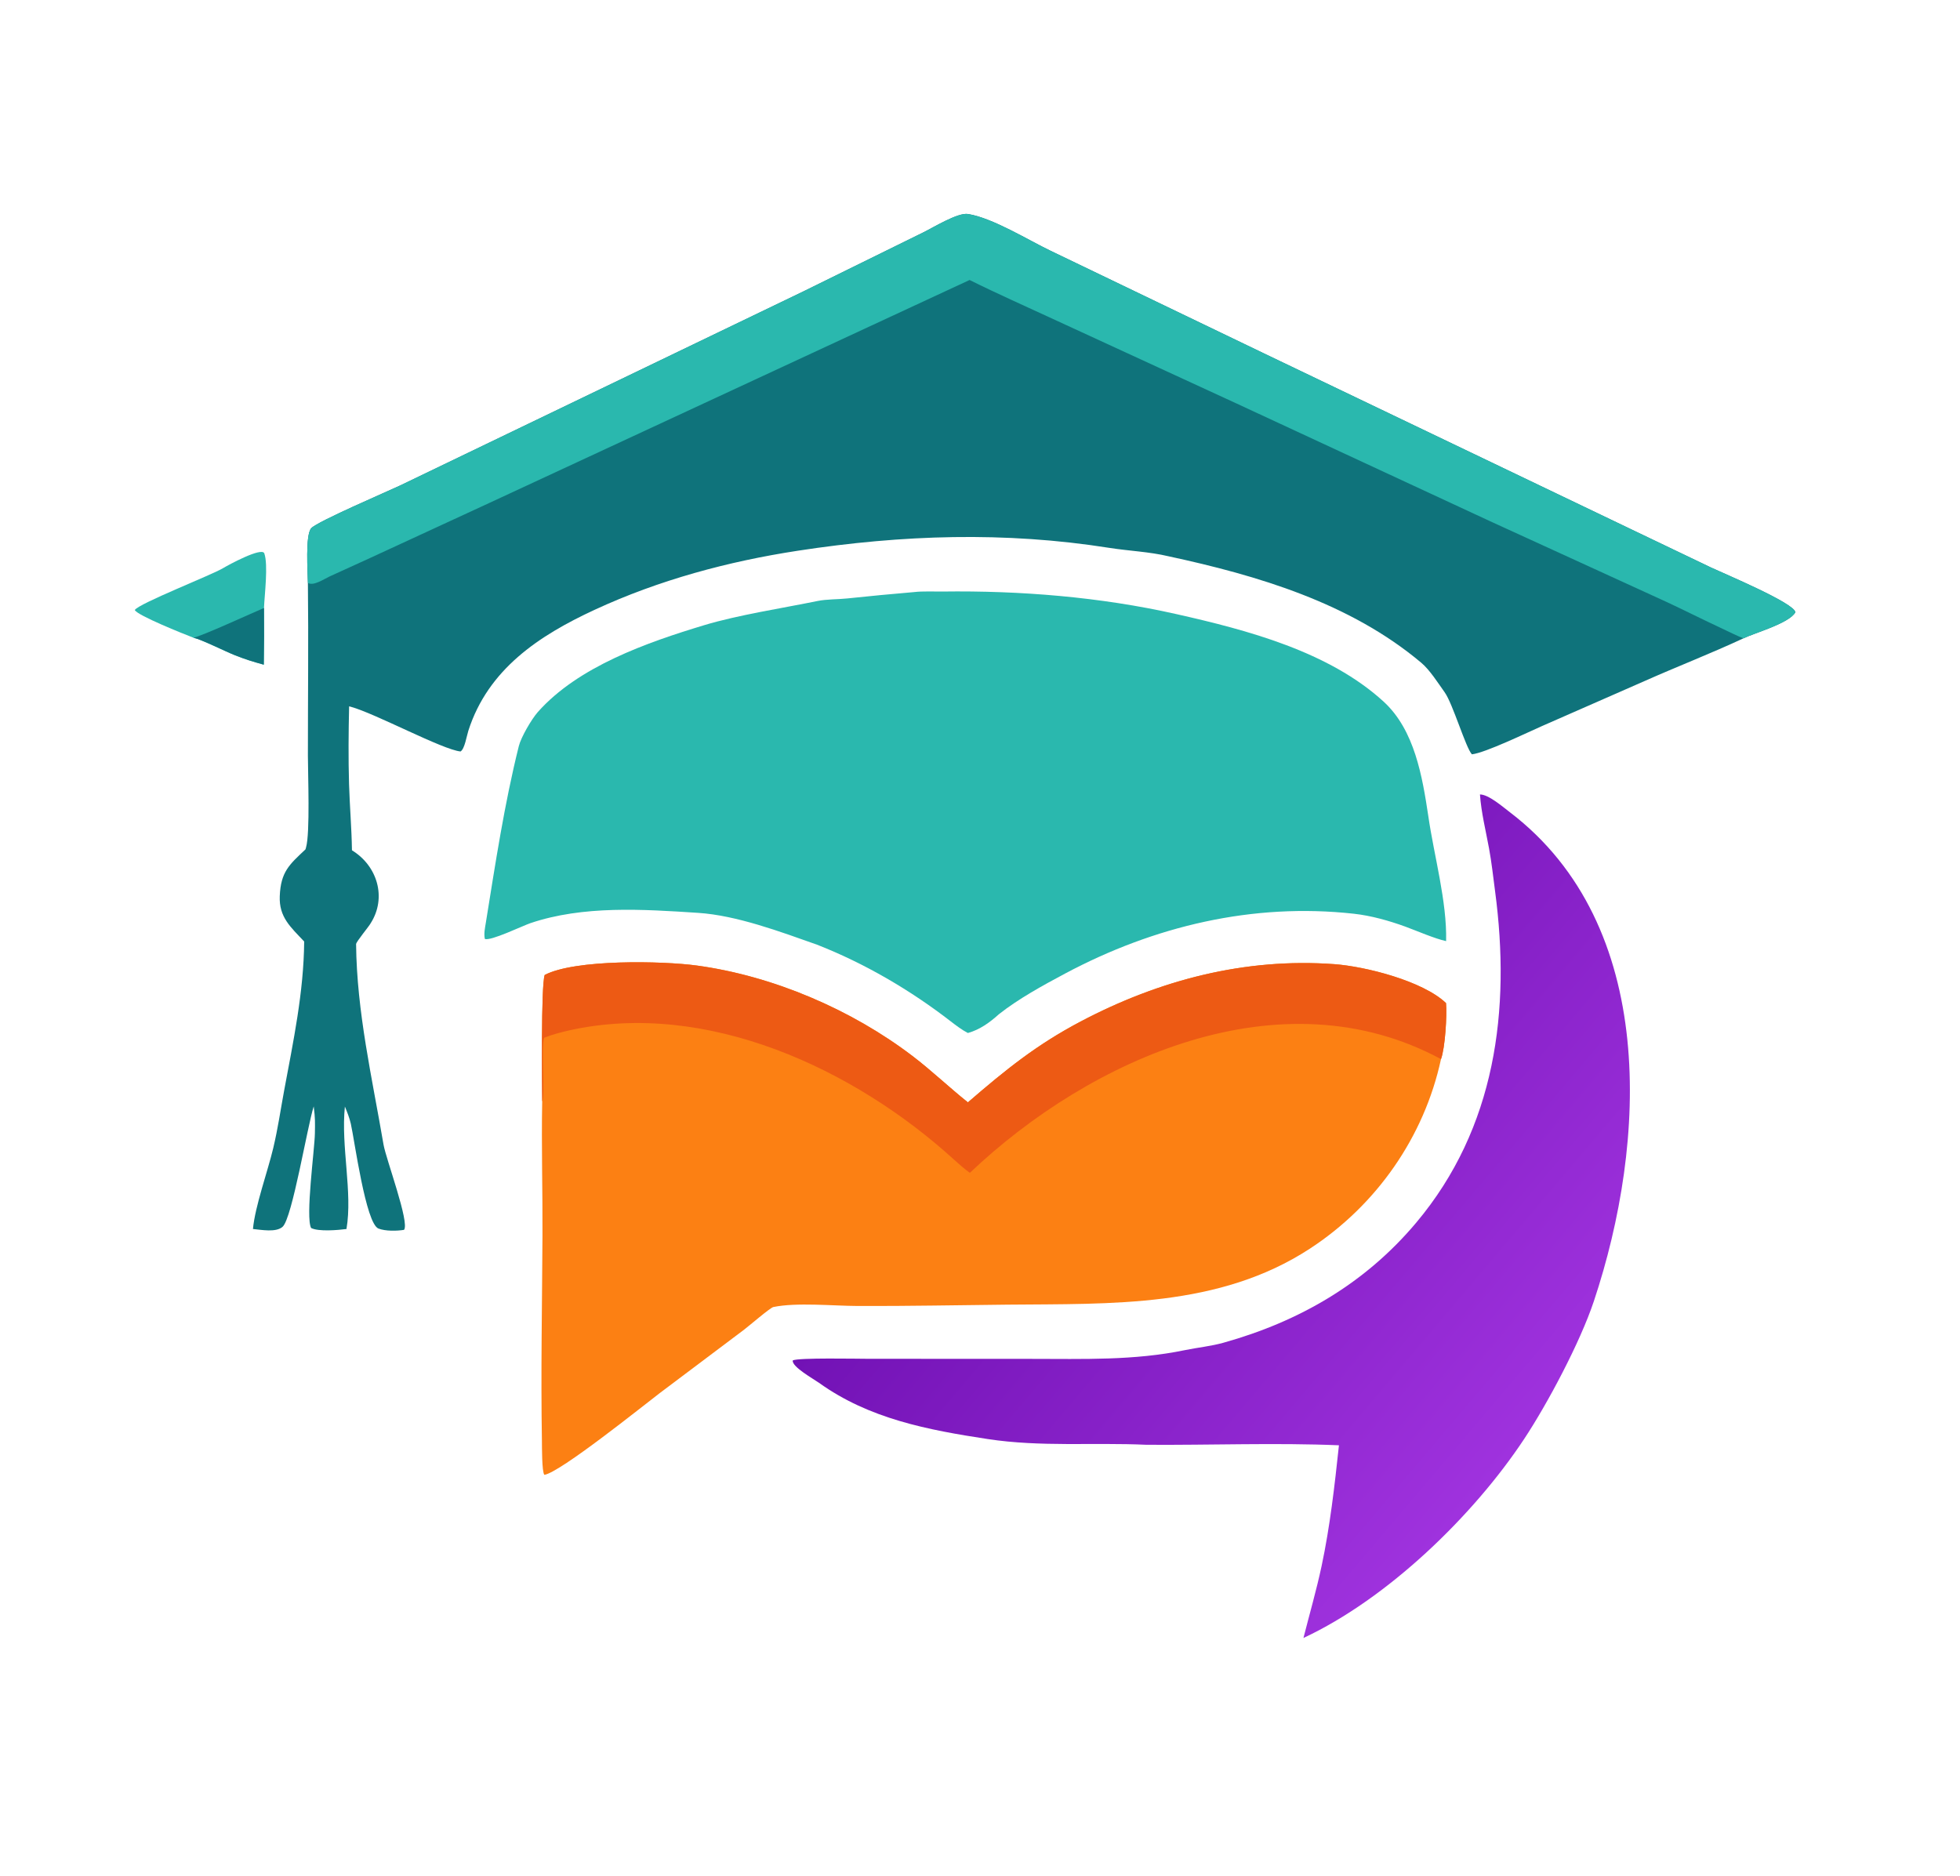
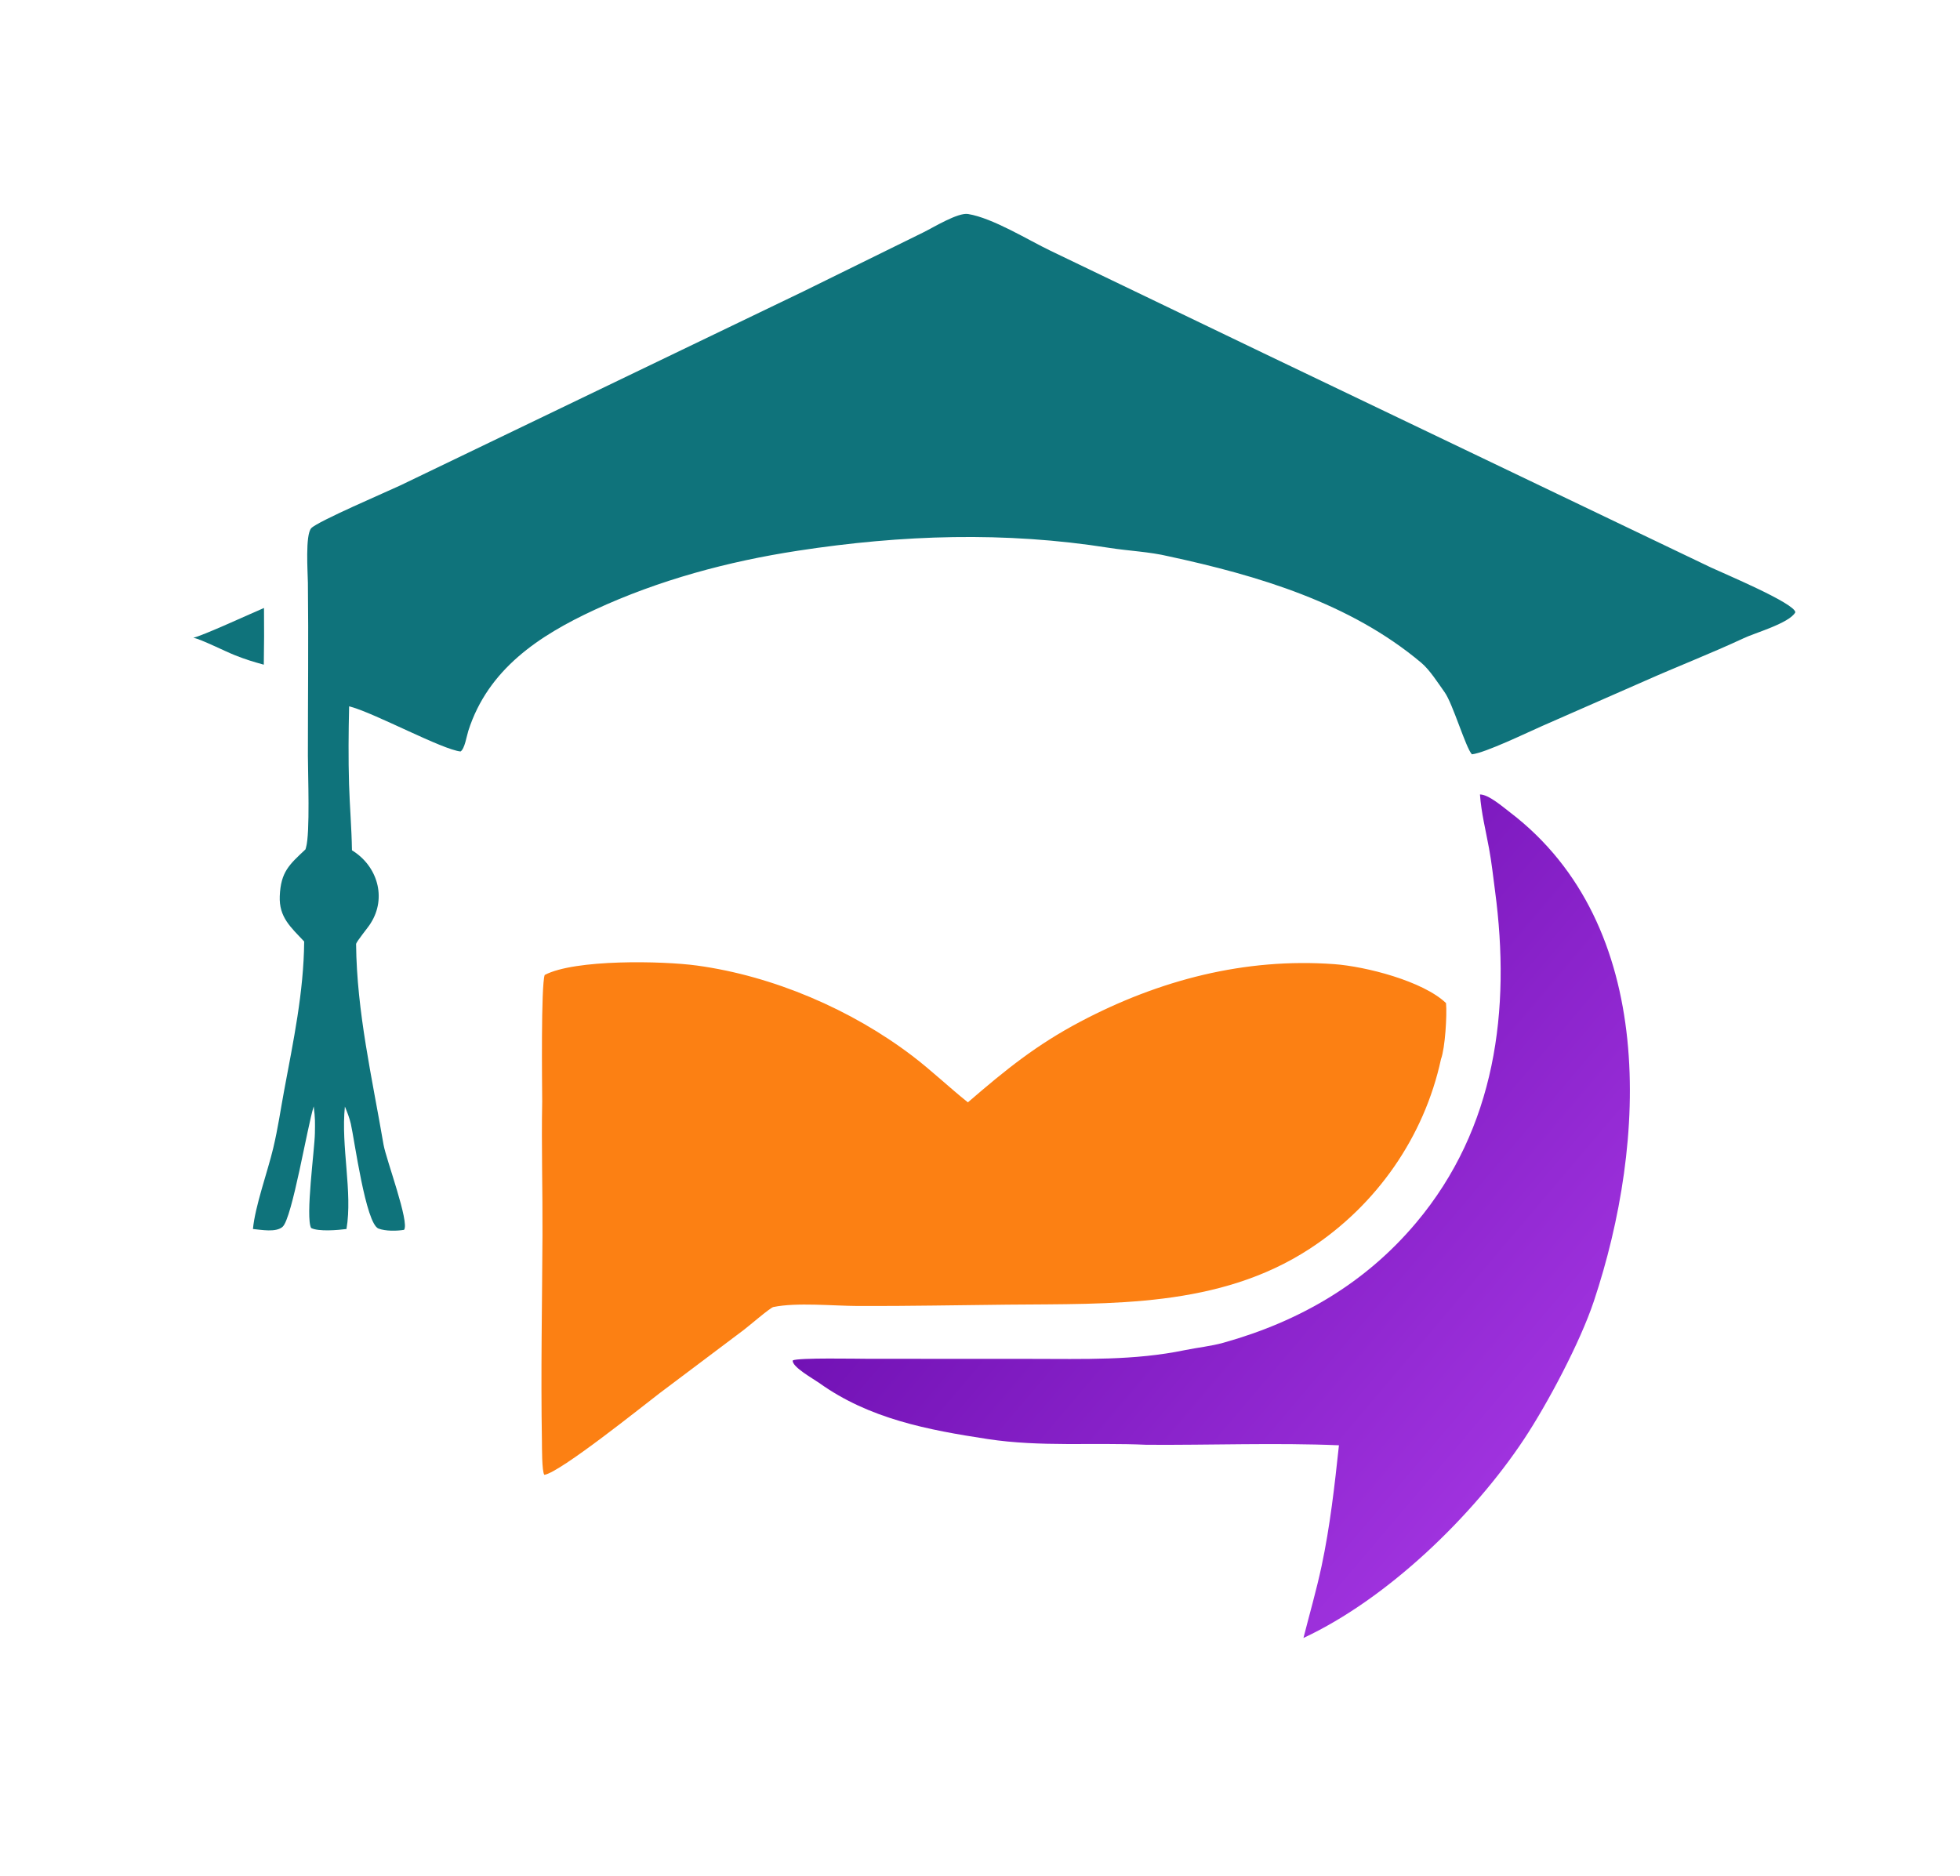
<svg xmlns="http://www.w3.org/2000/svg" width="512" height="490" viewBox="0 0 512 490">
  <path fill="#0F737B" transform="matrix(1.002 0 0 1.002 0 6.10352e-05)" d="M80.269 151.969C80.235 149.225 79.545 139.456 81.145 137.709C82.754 135.95 101.076 128.111 104.315 126.579L209.415 75.988L240.767 60.561C243.385 59.273 249.725 55.363 252.376 55.796C258.866 56.856 268.073 62.605 273.89 65.385L329.583 92.171L423.53 137.173L446.045 147.952C449.322 149.498 467.902 157.267 468.056 159.639C466.456 162.524 457.261 165.073 454.531 166.421C445.82 170.473 437.403 173.71 428.686 177.586L402.009 189.296C398.282 190.928 387.238 196.285 383.726 196.665C382.108 194.921 378.755 183.454 376.615 180.473C374.927 178.112 372.759 174.67 370.545 172.807C351.993 157.191 327.931 150.054 304.634 145.032C299.617 143.836 294.266 143.641 289.194 142.838C261.969 138.532 235.209 139.415 208.009 143.583C189.854 146.365 171.795 151.209 155.002 158.996C140.515 165.714 127.251 174.462 122.099 190.522C121.647 191.934 121.153 195.239 120.07 195.921C115.382 195.476 97.842 186.005 91.439 184.265L91.016 184.152C90.861 190.887 90.796 197.731 90.999 204.47C91.173 210.224 91.671 215.905 91.756 221.69C98.353 225.701 100.905 234.012 96.628 240.716C96.228 241.504 92.827 245.546 92.834 246.155C93.004 263.84 97.025 281.079 99.991 298.437C100.629 302.173 106.869 318.827 105.325 320.649C103.395 320.958 100.523 321.008 98.677 320.313C95.34 319.056 92.408 297.134 91.461 292.989C91.105 291.431 90.519 289.973 89.914 288.498C88.842 298.971 91.967 310.797 90.327 320.426C88.138 320.717 83.007 321.155 81.108 320.161C79.6 317.32 82.023 299.691 82.093 295.509C82.141 292.654 82.185 291.61 81.788 288.456C80.156 293.507 76.193 317.537 73.692 319.828C71.981 321.396 68.09 320.619 65.947 320.425C66.483 314.515 69.804 305.369 71.234 299.332C72.504 293.969 73.071 289.743 74.062 284.406C76.469 271.452 79.187 258.709 79.3 245.466C75.782 241.715 72.713 239.143 72.935 233.644C73.192 227.274 75.443 225.409 79.632 221.455C79.651 221.393 79.672 221.332 79.69 221.27C79.721 221.167 79.748 221.063 79.779 220.959C80.871 217.243 80.27 201.776 80.269 196.972C80.264 181.977 80.447 166.962 80.269 151.969Z" />
-   <path fill="#2AB8AE" transform="matrix(1.002 0 0 1.002 0 6.10352e-05)" d="M80.269 151.969C80.235 149.225 79.545 139.456 81.145 137.709C82.754 135.95 101.076 128.111 104.315 126.579L209.415 75.988L240.767 60.561C243.385 59.273 249.725 55.363 252.376 55.796C258.866 56.856 268.073 62.605 273.89 65.385L329.583 92.171L423.53 137.173L446.045 147.952C449.322 149.498 467.902 157.267 468.056 159.639C466.456 162.524 457.261 165.073 454.531 166.421C453.209 165.97 450.148 164.427 448.799 163.801C444.015 161.58 439.289 159.177 434.503 156.949L388.396 135.855L322.234 105.138L275.026 83.398C267.61 79.948 260.101 76.647 252.775 73L127.691 131.072L95.928 145.736L85.95 150.282C84.406 150.998 81.691 152.879 80.269 151.969Z" />
-   <path fill="#2AB8AE" transform="matrix(1.002 0 0 1.002 0 6.10352e-05)" d="M238.367 154.36C240.521 154.1 243.445 154.254 245.704 154.224C265.963 153.952 286.825 155.638 306.588 160.085C325.08 164.246 346.447 169.855 360.725 182.937C368.812 190.346 370.823 202.529 372.372 212.822C373.859 223.133 377.254 235.015 377.006 245.368C373.999 244.713 369.425 242.709 366.385 241.591C362.115 240.038 357.461 238.725 352.92 238.224C326.627 235.318 300.892 241.447 277.67 253.826C271.843 256.932 265.532 260.392 260.423 264.42C258.057 266.564 255.434 268.462 252.329 269.323C250.84 268.558 249.209 267.334 247.888 266.311C237.362 258.156 225.412 251.162 212.987 246.291C203.474 242.934 192.067 238.656 182.008 238C167.668 237.065 152.026 236.021 138.252 240.692C136.314 241.349 127.868 245.422 126.402 244.797C126.101 243.41 126.439 241.936 126.666 240.53C129.15 225.147 131.481 209.653 135.257 194.525C135.843 192.174 138.565 187.52 140.217 185.634C150.771 173.75 168.689 167.496 183.628 162.983C192.369 160.342 204.07 158.548 213.15 156.687C215.51 156.204 218.4 156.284 220.841 156.029C226.659 155.421 232.536 154.844 238.367 154.36Z" />
  <path fill="#FC8013" transform="matrix(1.002 0 0 1.002 0 6.10352e-05)" d="M142.004 254.19C149.856 250.06 172.644 250.5 181.719 251.74C201.578 254.455 221.943 263.186 237.872 275.307C242.817 279.07 247.507 283.556 252.334 287.402C262.159 278.916 270.19 272.411 281.699 266.339C302.217 255.513 324.548 249.669 347.857 251.373C356.021 251.97 370.96 255.763 376.984 261.525C377.271 264.664 376.744 273.257 375.671 276.132C371.296 296.427 358.836 314.242 341.446 325.577C317.807 340.986 289.722 339.887 262.685 340.146C249.654 340.27 236.703 340.547 223.583 340.494C217.177 340.468 207.667 339.516 201.619 340.767C200.775 340.942 195.209 345.76 193.895 346.739L171.976 363.222C167.833 366.377 145.968 383.957 141.916 384.516C141.249 383.749 141.303 377.033 141.28 375.645C140.978 357.813 141.335 339.897 141.424 322.059C141.481 310.44 141.131 298.802 141.351 287.186C141.329 282.964 141.013 256.997 142.004 254.19Z" />
-   <path fill="#ED5A14" transform="matrix(1.002 0 0 1.002 0 6.10352e-05)" d="M142.004 254.19C149.856 250.06 172.644 250.5 181.719 251.74C201.578 254.455 221.943 263.186 237.872 275.307C242.817 279.07 247.507 283.556 252.334 287.402C262.159 278.916 270.19 272.411 281.699 266.339C302.217 255.513 324.548 249.669 347.857 251.373C356.021 251.97 370.96 255.763 376.984 261.525C377.271 264.664 376.744 273.257 375.671 276.132C333.99 253.646 284.311 275.932 252.842 305.776C251.367 304.707 250.126 303.618 248.76 302.374C222.694 278.629 184.268 260.701 148.468 268.621C146.451 269.067 143.736 269.79 141.852 270.568C140.999 272.785 142.159 285.69 141.351 287.186C141.329 282.964 141.013 256.997 142.004 254.19Z" />
  <defs>
    <linearGradient id="gradient_0" gradientUnits="userSpaceOnUse" x1="281.609" y1="267.943" x2="402.04" y2="370.065">
      <stop offset="0" stop-color="#7212B5" />
      <stop offset="1" stop-color="#9F32DE" />
    </linearGradient>
  </defs>
  <path fill="url(#gradient_0)" transform="matrix(1.002 0 0 1.002 0 6.10352e-05)" d="M385.831 207.128C388.078 207.118 391.812 210.386 393.654 211.782C432.246 241.239 429.353 297.768 415.532 339.225C411.943 349.992 403.434 365.987 397.328 375.206C384.1 395.178 361.752 416.817 339.813 427.048C341.375 420.902 343.231 414.474 344.538 408.324C346.75 397.926 347.936 387.373 349.067 376.814C332.752 376.121 315.404 376.801 298.875 376.682C285.117 376.045 271.339 377.296 257.497 375.187C241.94 372.816 226.608 369.924 213.542 360.542C212.168 359.556 206.392 356.351 206.672 354.69C208.026 353.942 223.767 354.265 226.279 354.265L268.87 354.284C282.386 354.282 295.629 354.761 308.922 352.002C312.244 351.322 315.7 350.986 318.968 350.072C338.76 344.54 355.931 334.595 369.24 318.736C389.94 294.072 393.893 263.33 389.772 232.35C389.276 228.619 388.883 224.896 388.197 221.194C387.34 216.513 386.165 211.874 385.831 207.128Z" />
-   <path fill="#2AB8AE" transform="matrix(1.002 0 0 1.002 0 6.10352e-05)" d="M50.406 166.253C47.963 165.328 35.707 160.413 35.146 159.043C36.112 157.358 55.302 149.882 58.238 148.079C59.346 147.398 68.287 142.52 68.908 144.278C69.964 147.266 68.957 155.144 68.824 158.509C68.878 163.605 68.857 168.216 68.772 173.296C65.786 172.462 64.164 171.977 61.293 170.849C58.68 169.824 52.689 166.78 50.406 166.253Z" />
  <path fill="#0F737B" transform="matrix(1.002 0 0 1.002 0 6.10352e-05)" d="M68.824 158.509C68.878 163.605 68.857 168.216 68.772 173.296C65.786 172.462 64.164 171.977 61.293 170.849C58.68 169.824 52.689 166.78 50.406 166.253C52.317 165.991 66.079 159.659 68.824 158.509Z" />
</svg>